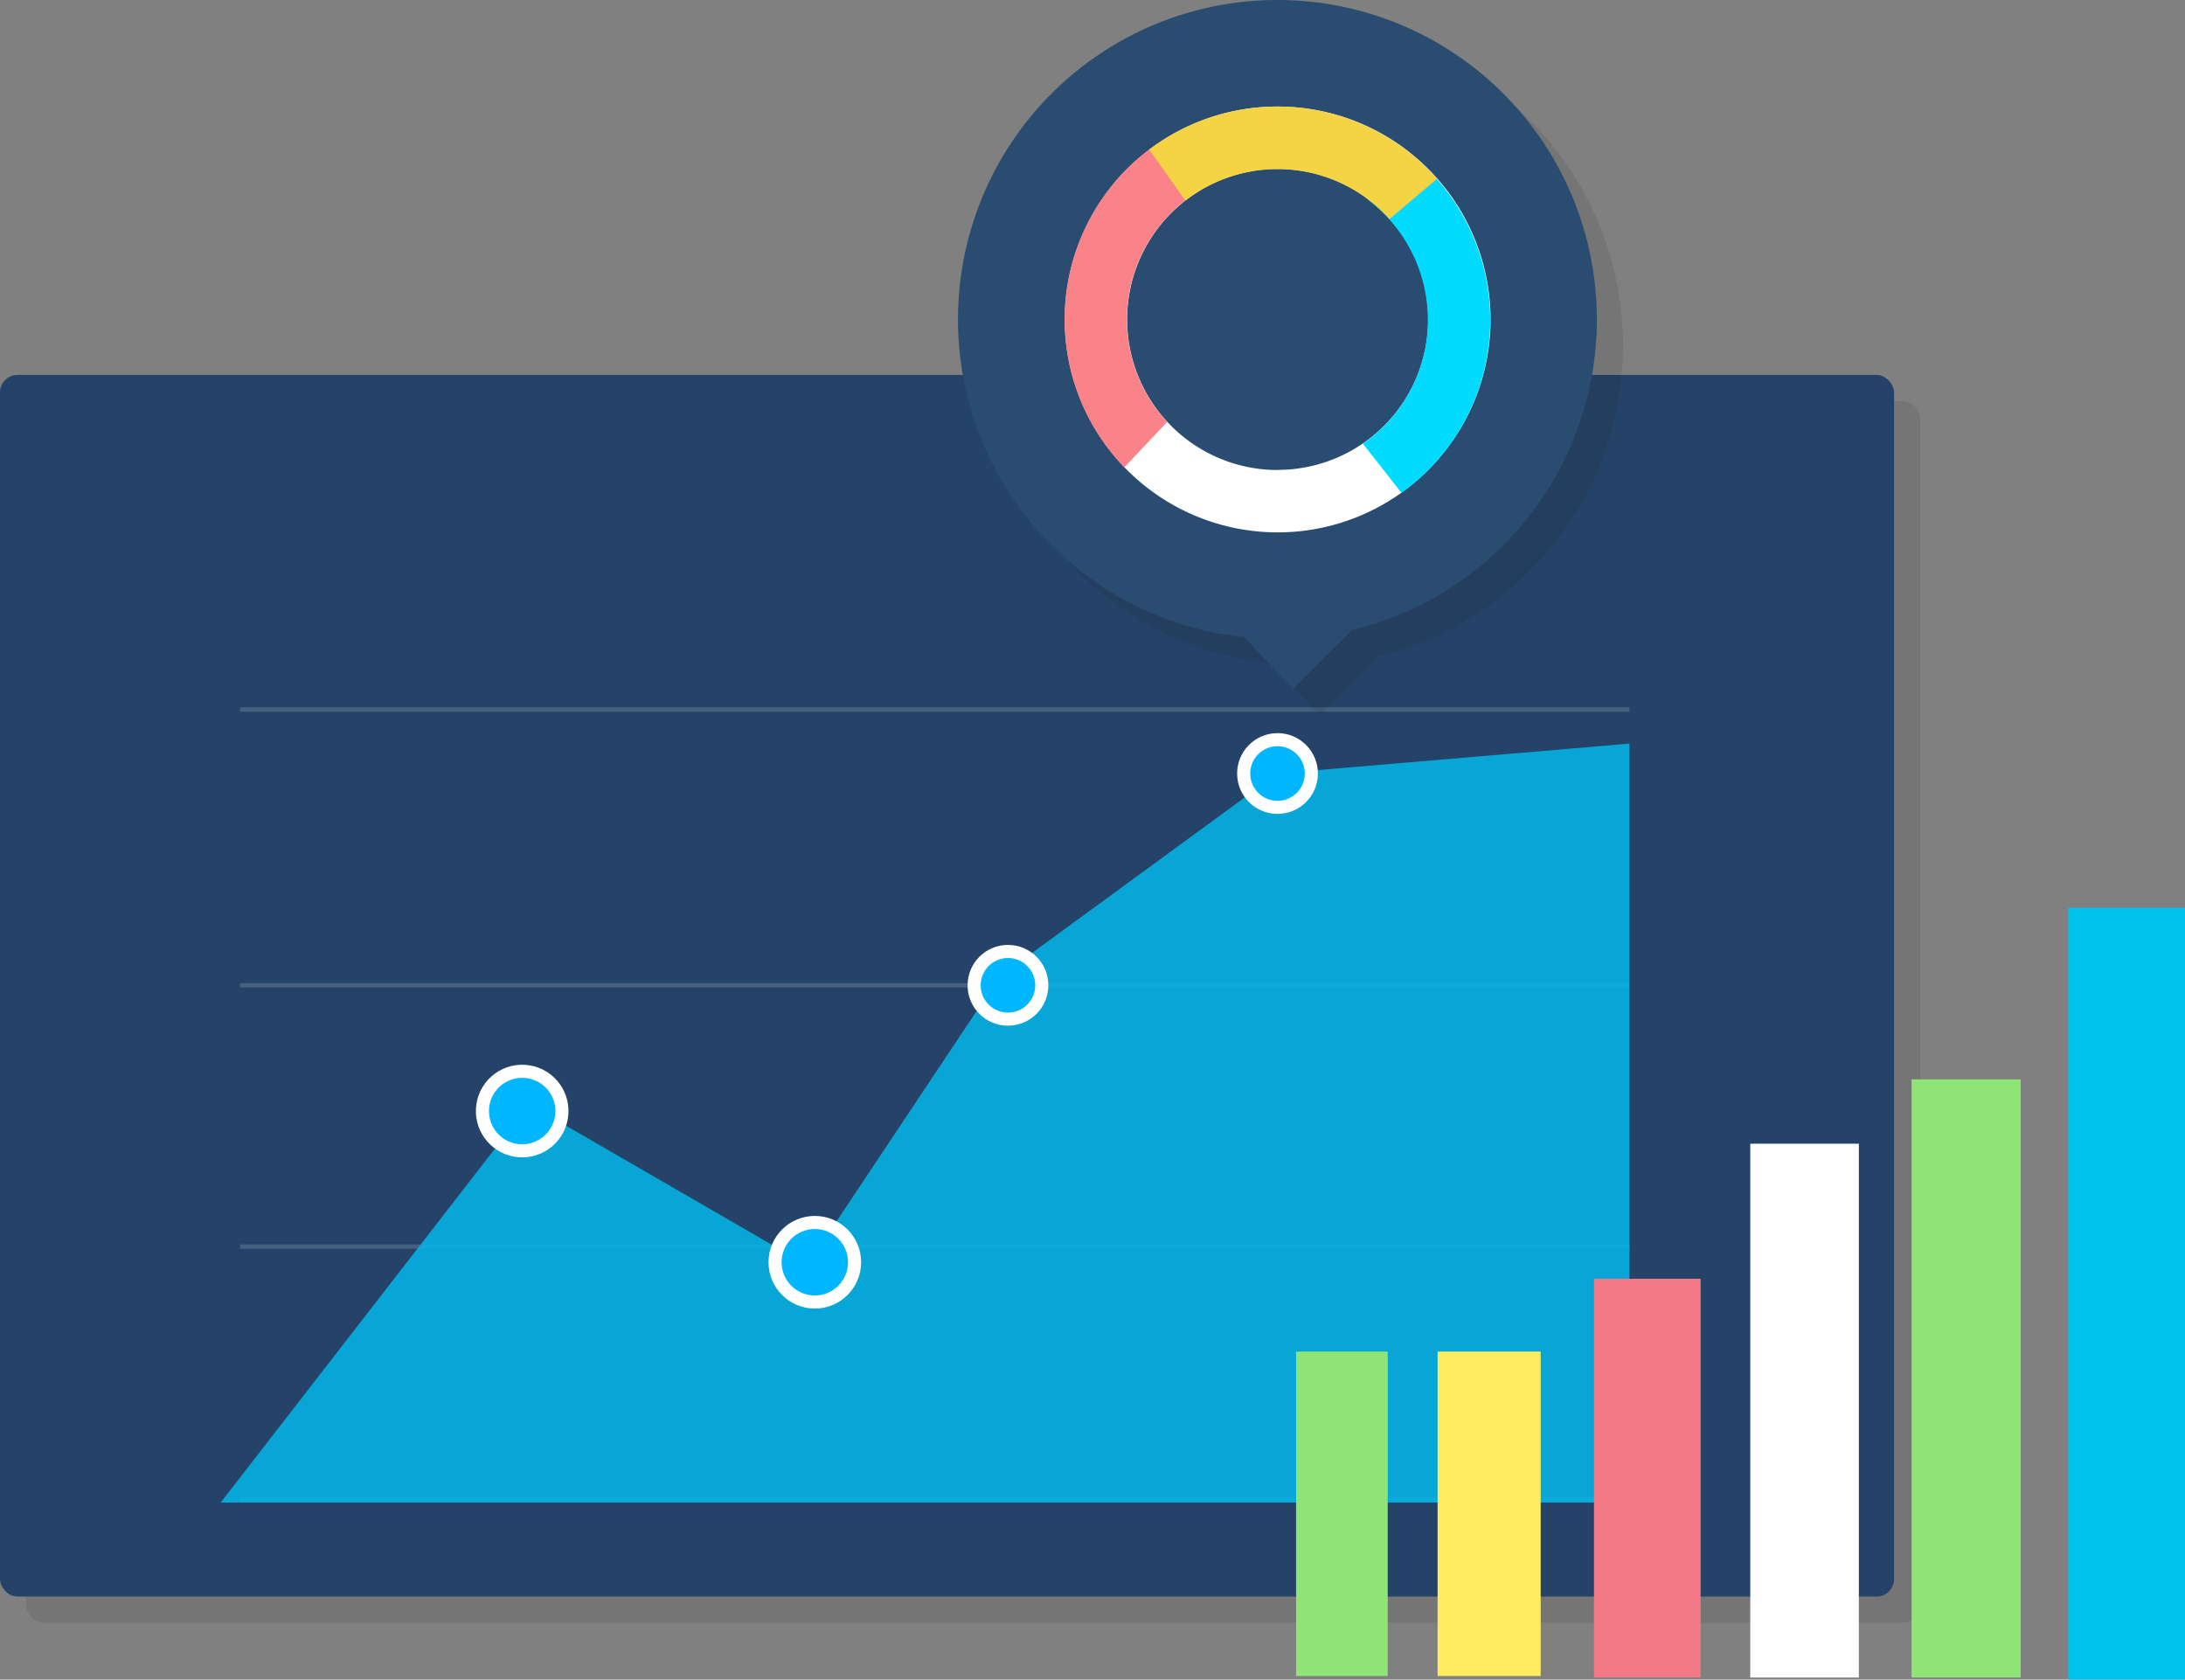
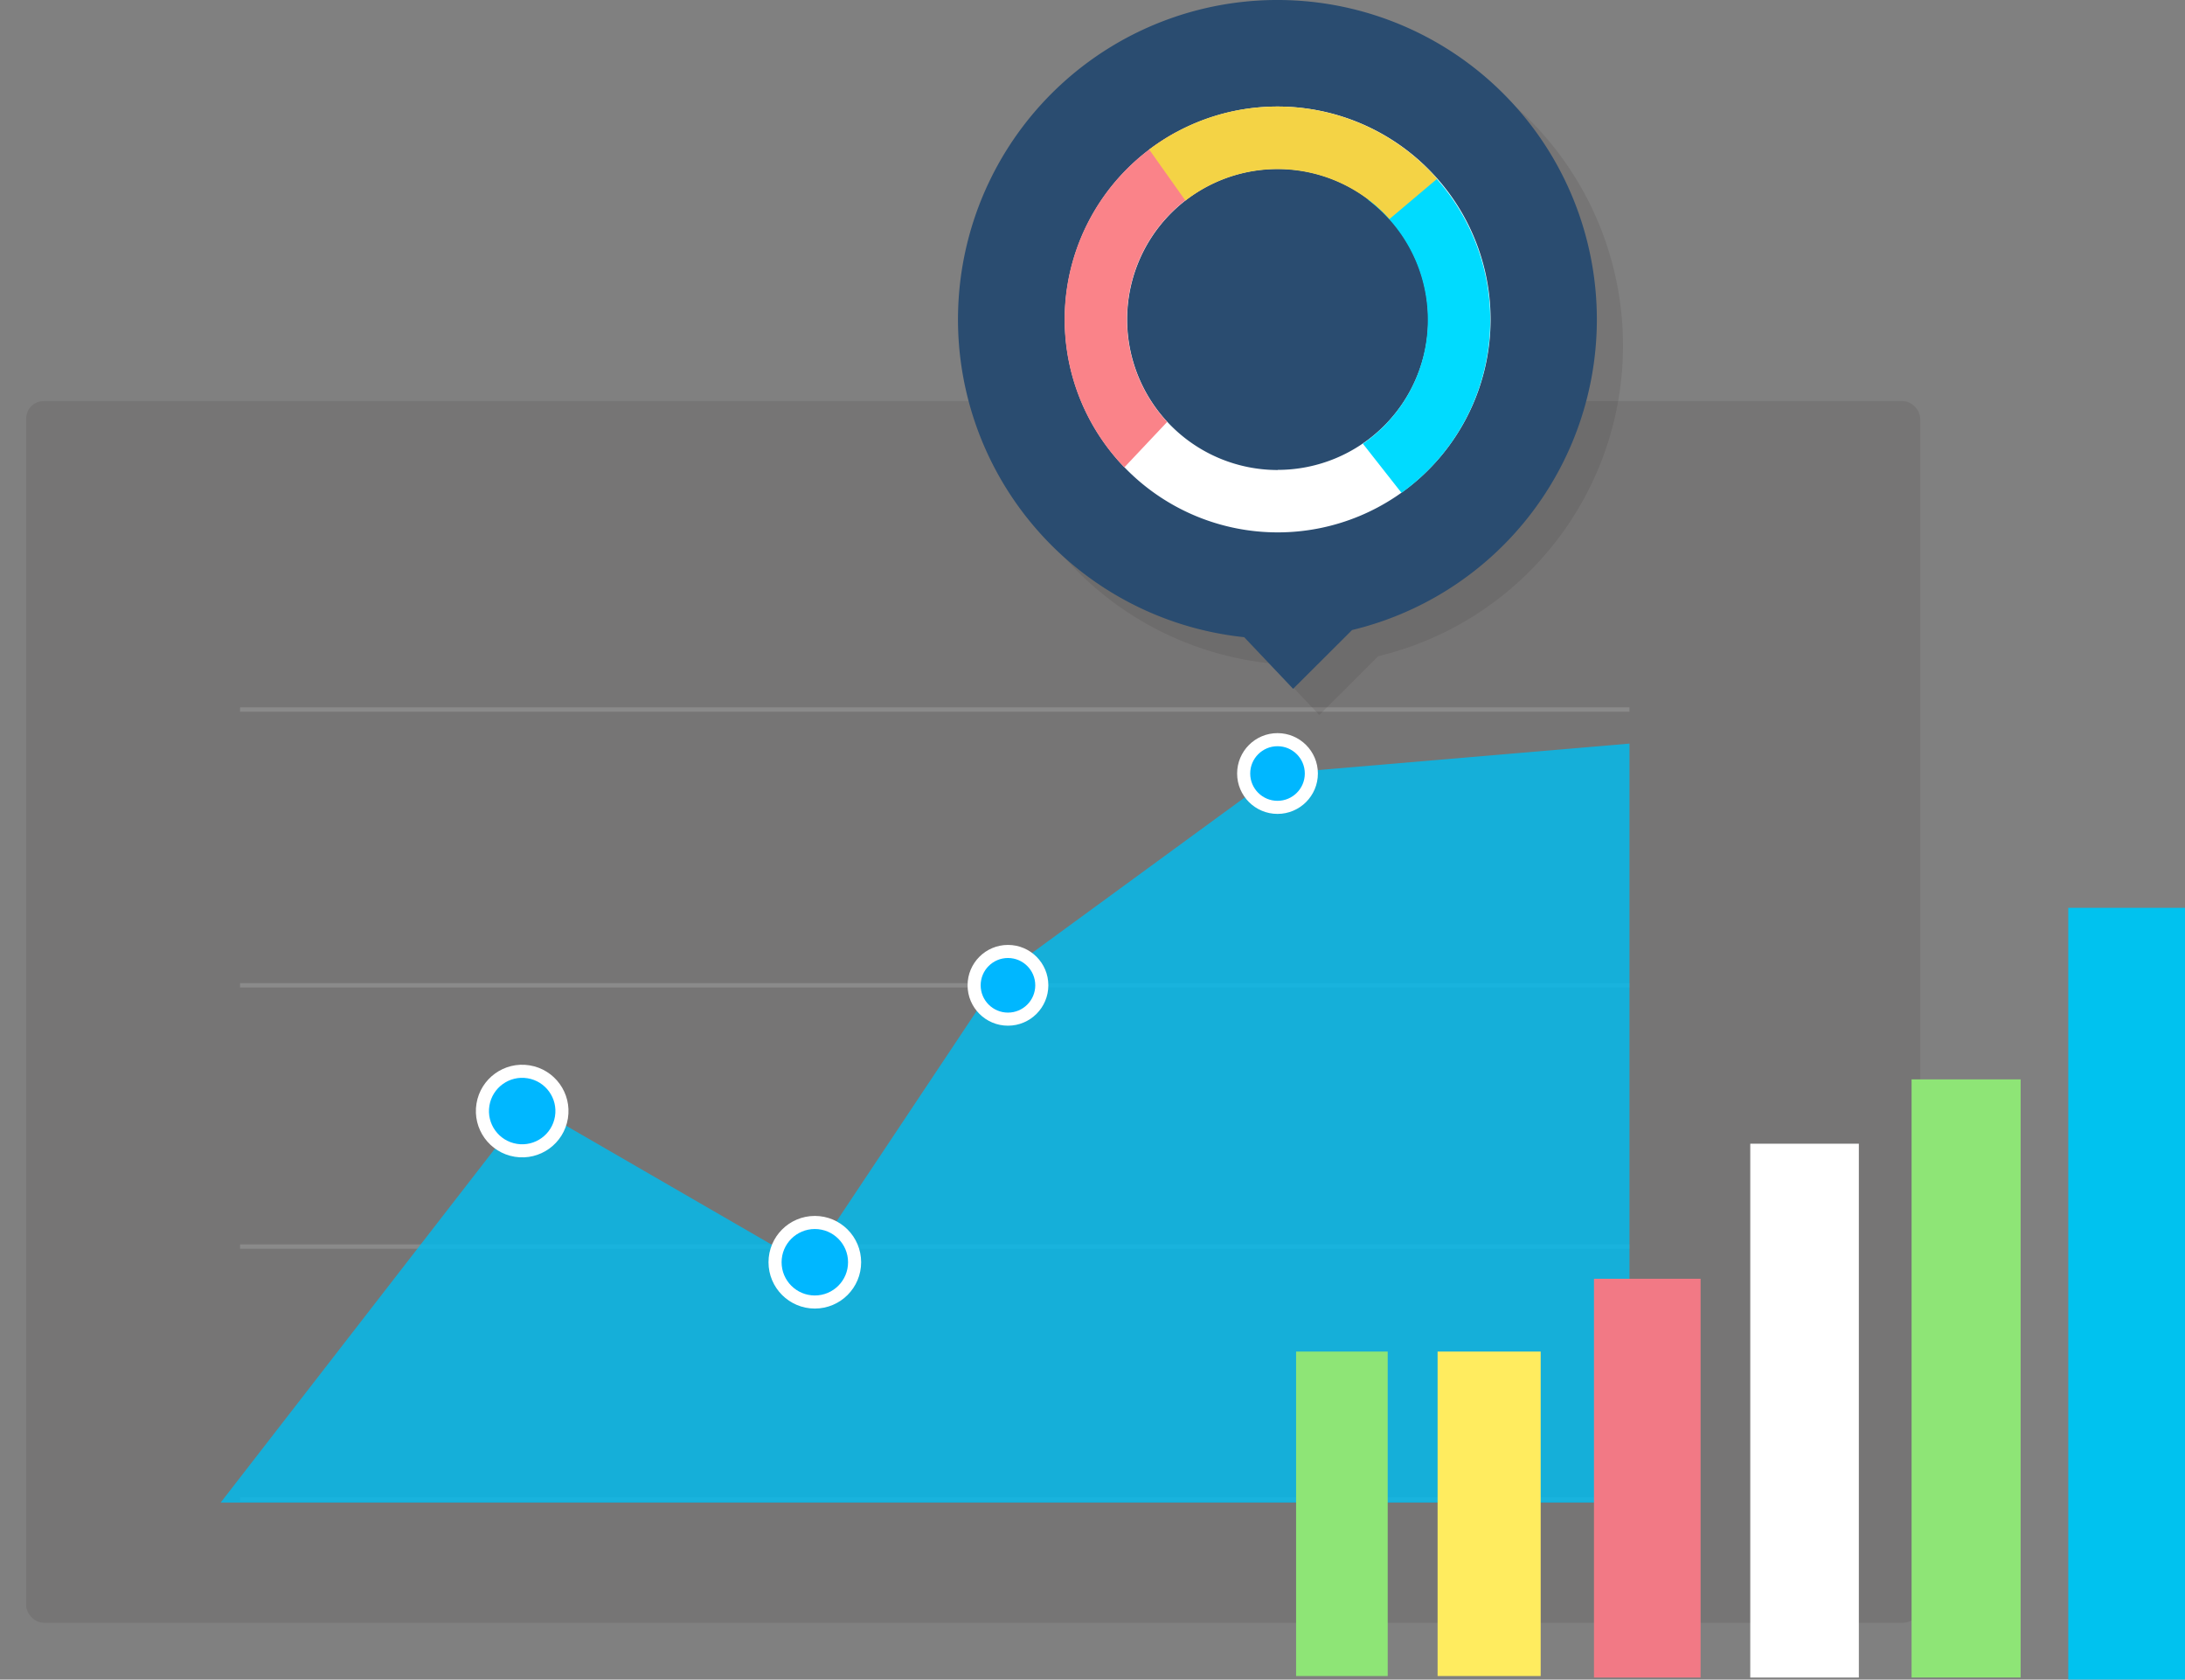
<svg xmlns="http://www.w3.org/2000/svg" viewBox="0 0 501.05 385.11">
  <rect x="0" y="0" width="501.05" height="385.11" fill="#808080" stroke="none" />
  <rect fill="#231815" height="280.11" opacity=".1" rx="4" width="434.33" x="6" y="91.97" />
-   <rect fill="#254368" height="280.11" rx="4" width="434.33" y="85.97" />
  <g fill="none" opacity=".15" stroke="#fff" stroke-miterlimit="10">
    <path d="m55.05 162.69h318.61" />
    <path d="m55.05 225.92h318.61" />
    <path d="m55.05 285.83h318.61" />
    <path d="m55.05 343.76h318.61" />
  </g>
  <path d="m50.59 344.54 70.77-91.31 63.76 36.88 44.06-66.14 63.76-46.61 80.72-6.86v174.04z" fill="#00bcef" opacity=".82" />
  <path d="m297.21 309.9h21.01v74.4h-21.01z" fill="#8ee576" />
  <path d="m329.66 309.9h23.64v74.4h-23.64z" fill="#ffec5f" />
  <path d="m365.52 293.21h24.45v91.43h-24.45z" fill="#f27985" />
  <path d="m438.35 247.49h25.01v137.14h-25.01z" fill="#8ee576" />
-   <path d="m401.36 262.24h24.9v122.4h-24.9z" fill="#fff" />
+   <path d="m401.36 262.24h24.9v122.4h-24.9" fill="#fff" />
  <path d="m474.28 208.15h26.77v176.96h-26.77z" fill="#00c2ef" />
  <g fill="#00b7ff" stroke="#fff" stroke-miterlimit="10" stroke-width="3">
    <circle cx="119.79" cy="254.79" r="9.12" transform="matrix(.16 -.987 .987 .16 -150.9 332.22)" />
    <circle cx="186.85" cy="289.42" r="9.12" />
    <circle cx="231.14" cy="225.92" r="7.76" />
    <circle cx="292.95" cy="177.36" r="7.76" />
  </g>
  <path d="m372.18 79.25a73.25 73.25 0 1 0 -80.87 72.85l11.22 11.84 13.52-13.48a73.25 73.25 0 0 0 56.13-71.21z" fill="#231815" opacity=".1" />
  <path d="m366.18 73.25a73.25 73.25 0 1 0 -80.87 72.85l11.22 11.84 13.52-13.48a73.25 73.25 0 0 0 56.13-71.21z" fill="#2a4c70" />
  <path d="m293 24.43a48.82 48.82 0 1 0 48.81 48.83 48.82 48.82 0 0 0 -48.81-48.83zm0 83.34a34.52 34.52 0 1 1 34.51-34.53 34.52 34.52 0 0 1 -34.51 34.5z" fill="#fff" />
  <path d="m323 34.93-9.27 10.9a34.5 34.5 0 0 1 -1.2 55.91l8.85 11.26a48.79 48.79 0 0 0 1.62-78.07z" fill="#00dbff" />
  <path d="m257.84 107.15 9.81-10.41a34.53 34.53 0 0 1 11.86-55.3l-9.69-11.19a48.82 48.82 0 0 0 -12 76.9z" fill="#fa8389" />
  <path d="m292.94 24.43a48.62 48.62 0 0 0 -29.41 9.86l8.3 11.71a34.5 34.5 0 0 1 46.79 4.23l10.93-9.23a48.73 48.73 0 0 0 -36.61-16.57z" fill="#f4d345" />
</svg>